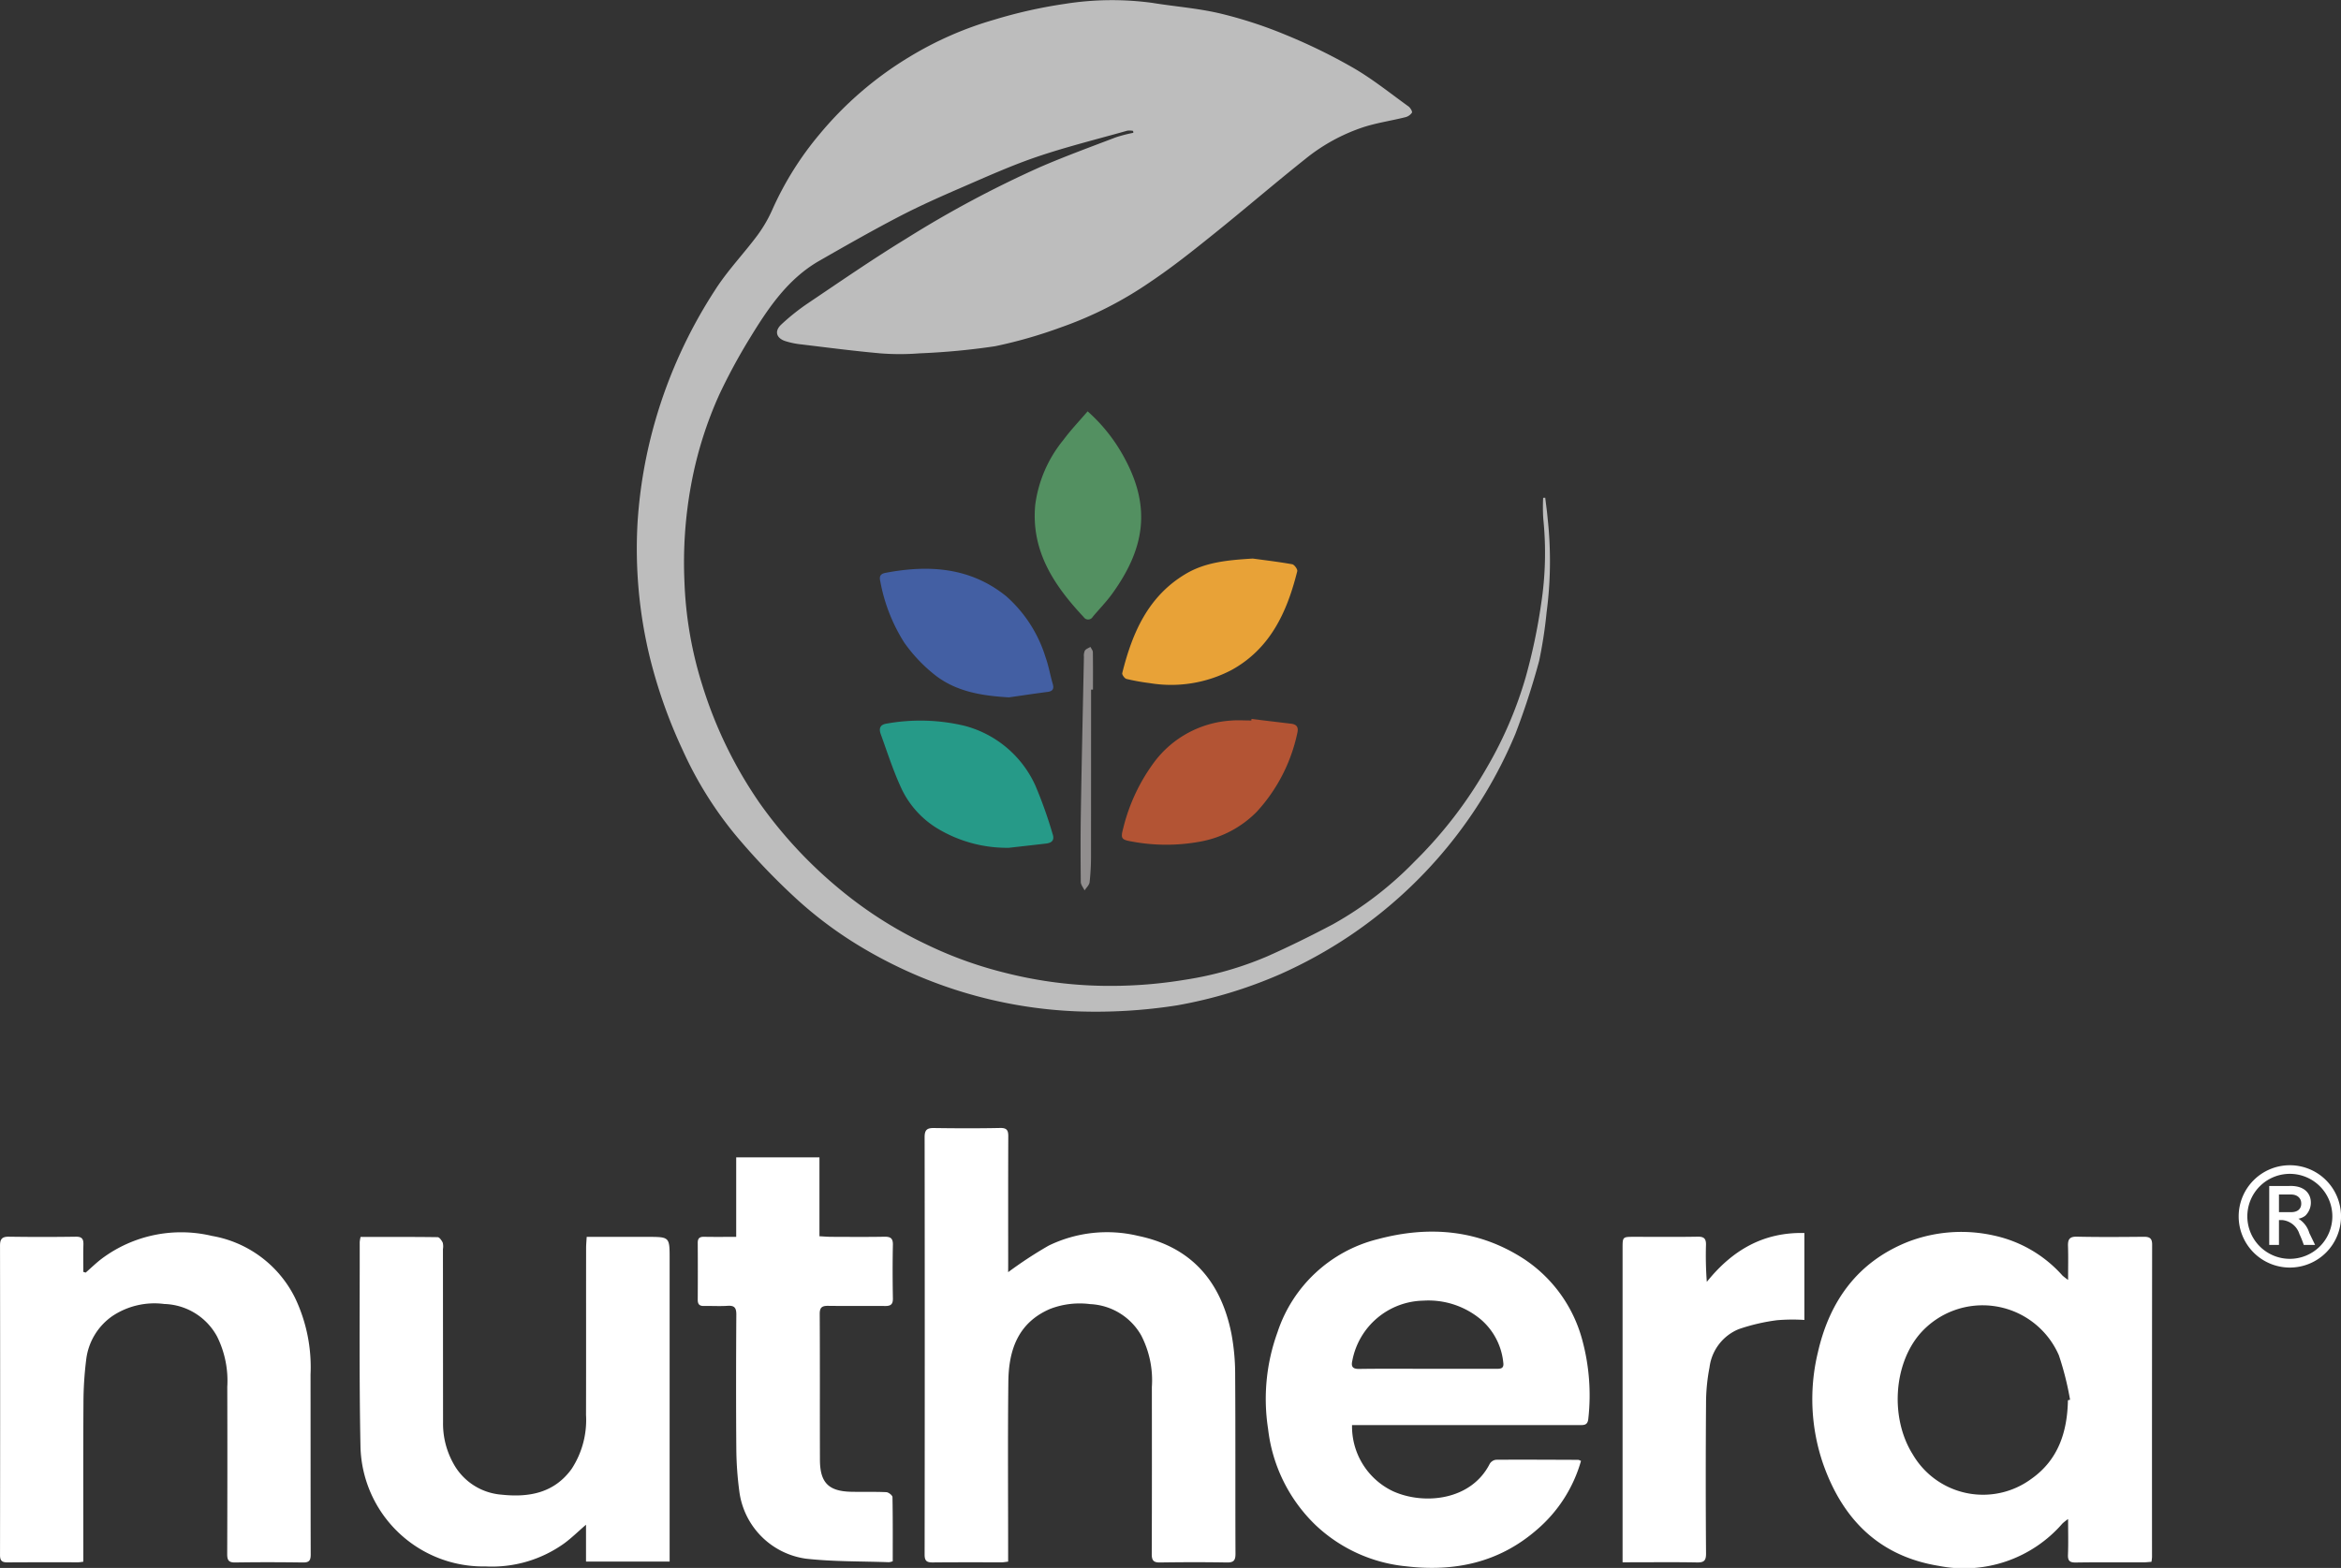
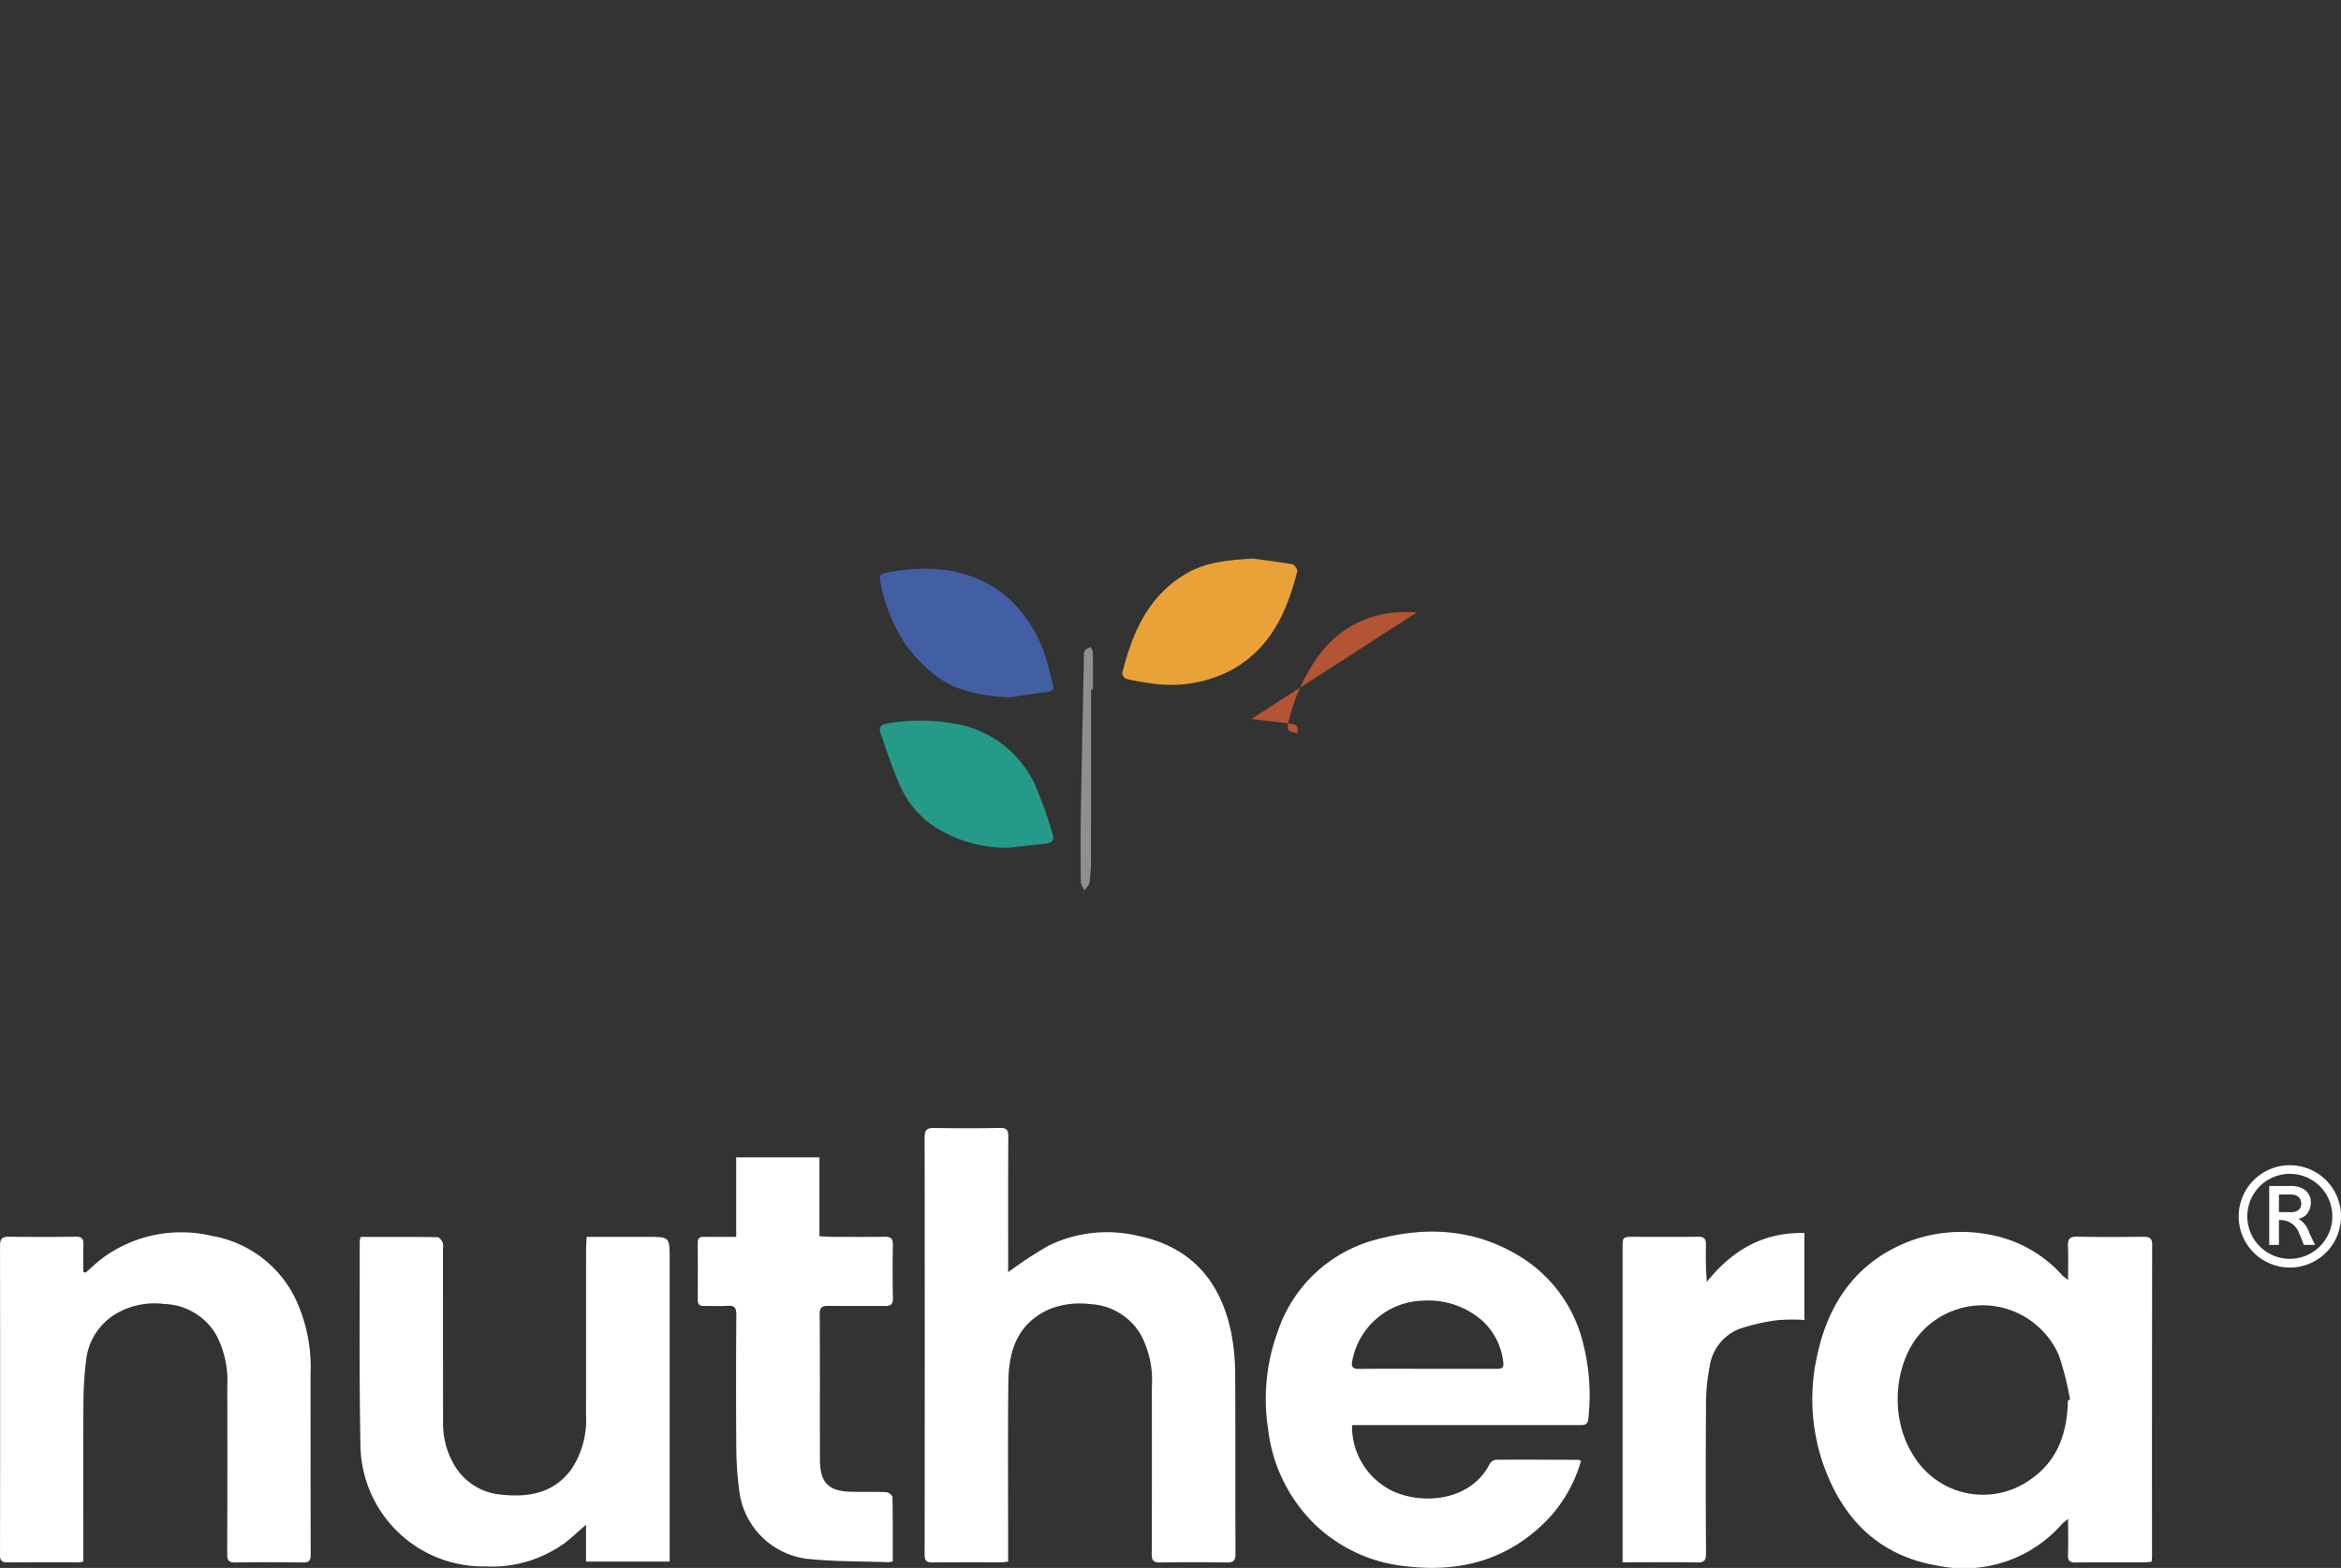
<svg xmlns="http://www.w3.org/2000/svg" viewBox="0 0 247 165.486" height="165.486" width="247">
  <rect x="0" y="0" width="247" height="165.486" fill="#333333" stroke="none" />
  <g transform="translate(0 0)" data-name="logo - big" id="logo_-_big">
-     <path fill="#bdbdbd" transform="translate(-612.095 -743.167)" d="M731.65,756.982a2.011,2.011,0,0,0-.61-.023c-3.183.9-6.4,1.692-9.53,2.756-2.745.934-5.4,2.136-8.067,3.29-2.2.953-4.4,1.933-6.524,3.041-2.826,1.472-5.6,3.055-8.363,4.637-3.362,1.922-5.435,5.042-7.382,8.232a61.847,61.847,0,0,0-3.156,5.833A41.1,41.1,0,0,0,685,794.408a45.233,45.233,0,0,0-.689,10.147,41.1,41.1,0,0,0,1.884,10.922,45.424,45.424,0,0,0,6.08,12.492,46.845,46.845,0,0,0,8.236,8.893,43.253,43.253,0,0,0,9.238,5.936,42.343,42.343,0,0,0,8.341,3.027,44.8,44.8,0,0,0,9.866,1.378,48.256,48.256,0,0,0,9.256-.644,35.624,35.624,0,0,0,8.615-2.467c2.349-1.043,4.658-2.188,6.931-3.389a37.523,37.523,0,0,0,8.587-6.607,45.813,45.813,0,0,0,7.6-9.865,42.081,42.081,0,0,0,4.138-9.634,60.961,60.961,0,0,0,1.612-7.652,35.36,35.36,0,0,0,.23-9.048,20.067,20.067,0,0,1-.012-2.185l.221-.012c.086.728.19,1.454.254,2.183a41.538,41.538,0,0,1-.111,9.911,47.363,47.363,0,0,1-.789,5.136,78.745,78.745,0,0,1-2.5,7.683,47.871,47.871,0,0,1-17.476,21.317,48.806,48.806,0,0,1-7.291,4.033,48,48,0,0,1-10.938,3.312,55.4,55.4,0,0,1-10.409.638,47.937,47.937,0,0,1-23.764-7.318,42.205,42.205,0,0,1-6.229-4.789A70.563,70.563,0,0,1,689.7,831.3a39.7,39.7,0,0,1-5.581-8.98,53.107,53.107,0,0,1-3.477-9.843,48.589,48.589,0,0,1-1.278-14.174,50.361,50.361,0,0,1,1.916-10.895,51.421,51.421,0,0,1,6.234-13.586c1.3-2.056,3.023-3.842,4.482-5.8a14.382,14.382,0,0,0,1.614-2.786,33.63,33.63,0,0,1,4.929-7.869,37.332,37.332,0,0,1,9.483-8.179,36.753,36.753,0,0,1,8.966-3.939,50.879,50.879,0,0,1,7.4-1.664,31.7,31.7,0,0,1,9.287-.115c2.384.39,4.813.564,7.156,1.118a45.918,45.918,0,0,1,6.889,2.245,59.527,59.527,0,0,1,7.175,3.505c2.036,1.18,3.889,2.677,5.806,4.058.2.141.435.542.368.662a1.2,1.2,0,0,1-.714.485c-1.457.362-2.956.582-4.381,1.036a19.462,19.462,0,0,0-6.176,3.383c-3.257,2.591-6.412,5.311-9.658,7.917-2.155,1.73-4.322,3.464-6.613,5a39.9,39.9,0,0,1-9.557,4.86,49.368,49.368,0,0,1-6.887,1.971,74.355,74.355,0,0,1-7.988.75,26.331,26.331,0,0,1-4.123,0c-2.775-.248-5.539-.608-8.306-.942a8.479,8.479,0,0,1-1.74-.359c-.941-.324-1.133-1.058-.4-1.74a22.972,22.972,0,0,1,2.805-2.239c3.433-2.309,6.841-4.667,10.37-6.822a114.5,114.5,0,0,1,14.132-7.556c2.635-1.14,5.337-2.126,8.021-3.151a15.731,15.731,0,0,1,1.82-.467Z" data-name="Path 35315" id="Path_35315" />
    <path fill="#fff" transform="translate(-898.936 -1043.857)" d="M1117.142,1178.94c0-1.348.028-2.455-.01-3.562-.023-.7.148-1.021.95-1,2.347.052,4.7.032,7.045.011.6-.006.882.152.881.817q-.021,16.5-.012,33a4.58,4.58,0,0,1-.059.489c-.3.021-.574.054-.851.055-2.378,0-4.755-.02-7.132.017-.646.01-.85-.185-.825-.828.047-1.185.013-2.374.013-3.761a6.007,6.007,0,0,0-.593.469,13.736,13.736,0,0,1-13.02,4.481c-6.308-1.019-10.168-4.9-12.232-10.765a20.993,20.993,0,0,1-.558-11.758c1.232-5.445,4.232-9.628,9.617-11.727a15.686,15.686,0,0,1,9.018-.607,13.476,13.476,0,0,1,7.182,4.219A6.418,6.418,0,0,0,1117.142,1178.94Zm-.018,12.7.226-.05a31.622,31.622,0,0,0-1.182-4.695,8.775,8.775,0,0,0-14.622-2.309c-2.837,3.251-3.191,8.965-.79,12.777a8.586,8.586,0,0,0,12.525,2.564C1116.118,1197.92,1117.061,1194.965,1117.124,1191.636Z" data-name="Path 35316" id="Path_35316" />
    <path fill="#fff" transform="translate(-682.312 -1018.478)" d="M788.682,1152.746a43.562,43.562,0,0,1,4.27-2.8,14.08,14.08,0,0,1,9.441-1.032c5.628,1.166,8.742,4.818,9.842,10.3a23.45,23.45,0,0,1,.4,4.432c.043,6.273.007,12.546.034,18.818,0,.718-.2.932-.919.921-2.347-.04-4.7-.036-7.045,0-.686.01-.874-.22-.871-.895.023-5.871.017-11.743.012-17.614a10.325,10.325,0,0,0-1.126-5.46,6.542,6.542,0,0,0-5.389-3.3,8.684,8.684,0,0,0-4.218.506c-3.388,1.452-4.373,4.341-4.41,7.67-.067,5.985-.021,11.972-.022,17.957v1.047c-.277.031-.47.071-.662.071-2.435,0-4.87-.01-7.3.013-.606.005-.851-.146-.85-.817q.028-22.039,0-44.079c0-.792.293-.962,1.007-.951,2.32.033,4.64.042,6.959-.006.714-.014.864.245.861.887-.019,4.5-.01,8.994-.01,13.49Z" data-name="Path 35317" id="Path_35317" />
    <path fill="#fff" transform="translate(-765.581 -1043.786)" d="M908.235,1194.19a7.572,7.572,0,0,0,4.333,6.989c3.212,1.452,8.218,1.011,10.2-2.907a.906.906,0,0,1,.663-.42c2.892-.021,5.784,0,8.676.009a1.013,1.013,0,0,1,.285.115,14.9,14.9,0,0,1-4.68,7.28c-3.971,3.446-8.645,4.443-13.759,3.842a16.168,16.168,0,0,1-9.567-4.354,16.715,16.715,0,0,1-5.007-10.134,20.641,20.641,0,0,1,.992-10.218,14.931,14.931,0,0,1,10.573-9.821c5.421-1.448,10.659-1.02,15.457,2.108a14.832,14.832,0,0,1,6.115,8.492,22.276,22.276,0,0,1,.652,8.321c-.061.75-.484.7-.985.7q-7.689-.005-15.379,0h-8.564Zm7.949-5.939q3.6,0,7.209,0c.441,0,.9.038.8-.657a6.9,6.9,0,0,0-2.339-4.526,8.627,8.627,0,0,0-6.1-2.009,7.785,7.785,0,0,0-7.488,6.333c-.141.6.007.883.71.873C911.378,1188.229,913.781,1188.251,916.184,1188.251Z" data-name="Path 35318" id="Path_35318" />
    <path fill="#fff" transform="translate(-456.708 -1044.037)" d="M465.5,1208.861a4.92,4.92,0,0,1-.512.064c-2.493,0-4.985-.009-7.478.01-.57,0-.8-.143-.8-.773q.026-16.33,0-32.66c0-.708.226-.952.941-.941q3.523.052,7.047,0c.681-.012.829.261.811.855-.03.952-.008,1.906-.008,2.858l.248.076c.566-.493,1.105-1.021,1.7-1.473a13.99,13.99,0,0,1,11.619-2.4,12.072,12.072,0,0,1,8.786,6.573,16.978,16.978,0,0,1,1.619,8.067c.009,6.332,0,12.663.018,18.994,0,.64-.183.843-.828.833-2.378-.033-4.756-.038-7.133,0-.715.012-.852-.259-.85-.907q.032-8.809.008-17.619a10.487,10.487,0,0,0-1.073-5.319,6.552,6.552,0,0,0-5.578-3.437,8,8,0,0,0-5.475,1.277,6.536,6.536,0,0,0-2.764,4.635,37.246,37.246,0,0,0-.284,4.531c-.033,5.243-.013,10.485-.013,15.728Z" data-name="Path 35319" id="Path_35319" />
    <path fill="#fff" transform="translate(-544.469 -1045.052)" d="M582.514,1175.6c2.754,0,5.443-.012,8.13.025.189,0,.428.348.54.583a1.732,1.732,0,0,1,.02.679q.006,9.153.011,18.3a8.622,8.622,0,0,0,1.064,4.273,6.338,6.338,0,0,0,5.093,3.341c2.9.311,5.564-.16,7.411-2.719a9.436,9.436,0,0,0,1.518-5.7c.015-5.872,0-11.744.009-17.616,0-.364.038-.729.063-1.171h6.416c2.334,0,2.334,0,2.334,2.323v31.948H606.3v-3.893c-.881.762-1.541,1.412-2.279,1.956a13.081,13.081,0,0,1-8.31,2.448,12.957,12.957,0,0,1-13.206-12.586c-.148-7.215-.072-14.435-.083-21.653A4.06,4.06,0,0,1,582.514,1175.6Z" data-name="Path 35320" id="Path_35320" />
    <path fill="#fff" transform="translate(-626.966 -1025.646)" d="M721.159,1190.426a1.791,1.791,0,0,1-.4.1c-2.911-.106-5.84-.052-8.728-.37a8.236,8.236,0,0,1-7.064-7.154,35.779,35.779,0,0,1-.311-4.356c-.038-4.754-.028-9.509,0-14.263,0-.713-.2-.966-.918-.918-.827.056-1.66,0-2.491.017-.478.011-.666-.181-.662-.658q.018-3.007,0-6.014c0-.489.213-.64.681-.63,1.082.023,2.165.007,3.377.007v-8.392h8.783v8.328c.477.023.863.059,1.25.06,1.861.006,3.723.025,5.584-.01.645-.012.93.143.915.854-.04,1.889-.033,3.78,0,5.67.01.617-.24.792-.814.787-2-.019-4.009.012-6.013-.016-.652-.01-.9.169-.893.872.03,5.126.005,10.253.022,15.38.008,2.415.913,3.322,3.312,3.372,1.231.025,2.464-.015,3.693.041.234.011.645.334.649.52C721.175,1185.906,721.159,1188.164,721.159,1190.426Z" data-name="Path 35321" id="Path_35321" />
    <path fill="#fff" transform="translate(-852.627 -1044.112)" d="M1023.826,1209V1175.86c0-1.21,0-1.211,1.219-1.211,2.234,0,4.469.025,6.7-.015.693-.013.9.226.881.888a37.082,37.082,0,0,0,.088,3.882c2.655-3.306,5.92-5.259,10.294-5.158v9.176a19.389,19.389,0,0,0-2.875.027,20.413,20.413,0,0,0-4.05.943,5.031,5.031,0,0,0-3.084,4.034,20,20,0,0,0-.367,3.831q-.059,7.906,0,15.813c.005.781-.235.959-.971.945-2.291-.044-4.583-.016-6.875-.016Z" data-name="Path 35322" id="Path_35322" />
-     <path fill="#b35434" transform="translate(-730.456 -918.65)" d="M862.5,994.53c1.389.166,2.778.336,4.168.5.636.073.814.4.663,1.009a17.675,17.675,0,0,1-4.269,8.281,11.152,11.152,0,0,1-6.048,3.169,19.68,19.68,0,0,1-7.169-.029c-1.056-.178-1.164-.327-.892-1.341a19.516,19.516,0,0,1,3.329-7.093,10.986,10.986,0,0,1,8.06-4.325c.71-.061,1.43-.009,2.146-.009Z" data-name="Path 35323" id="Path_35323" />
+     <path fill="#b35434" transform="translate(-730.456 -918.65)" d="M862.5,994.53c1.389.166,2.778.336,4.168.5.636.073.814.4.663,1.009c-1.056-.178-1.164-.327-.892-1.341a19.516,19.516,0,0,1,3.329-7.093,10.986,10.986,0,0,1,8.06-4.325c.71-.061,1.43-.009,2.146-.009Z" data-name="Path 35323" id="Path_35323" />
    <path fill="#435fa3" transform="translate(-671.405 -881.998)" d="M777.857,955.6c-2.8-.164-5.527-.585-7.778-2.339a16.35,16.35,0,0,1-3.273-3.452,18.216,18.216,0,0,1-2.518-6.435c-.11-.466-.071-.8.543-.915,4.59-.875,8.969-.591,12.757,2.48a14.122,14.122,0,0,1,4.13,6.414c.33.906.484,1.874.757,2.8.16.543.02.8-.553.873C780.566,955.2,779.213,955.408,777.857,955.6Z" data-name="Path 35324" id="Path_35324" />
-     <path fill="#539061" transform="translate(-709.186 -843.563)" d="M823.942,886.975a17.812,17.812,0,0,1,3.946,5.037c2.759,5.159,2.073,9.479-1.369,14.237-.617.852-1.364,1.609-2.04,2.419a.557.557,0,0,1-.943.034c-3.131-3.342-5.586-6.984-5.12-11.874A13.623,13.623,0,0,1,821.38,890C822.154,888.954,823.058,888.009,823.942,886.975Z" data-name="Path 35325" id="Path_35325" />
    <path fill="#e8a237" transform="translate(-730.533 -879.5)" d="M862.717,938.451c1.168.161,2.67.338,4.156.6.225.04.583.535.534.733-1.071,4.3-2.841,8.179-6.939,10.433a13.718,13.718,0,0,1-8.644,1.378,22.325,22.325,0,0,1-2.436-.439c-.2-.049-.488-.45-.446-.617,1.06-4.258,2.735-8.138,6.748-10.5C857.752,938.832,860.055,938.615,862.717,938.451Z" data-name="Path 35326" id="Path_35326" />
    <path fill="#269a88" transform="translate(-671.39 -919.071)" d="M777.837,1008.549a14.2,14.2,0,0,1-7.6-2.078,9.833,9.833,0,0,1-3.693-4.088c-.883-1.875-1.517-3.869-2.224-5.824-.192-.531-.144-1,.611-1.115a20.123,20.123,0,0,1,8.245.234,11.363,11.363,0,0,1,7.468,6.327,46.762,46.762,0,0,1,1.8,5.061c.242.682-.068.965-.7,1.038C780.442,1008.256,779.139,1008.4,777.837,1008.549Z" data-name="Path 35327" id="Path_35327" />
    <path fill="#918e8e" transform="translate(-720.39 -901.066)" d="M835.51,973.85q0,8.752-.006,17.5a24.9,24.9,0,0,1-.149,2.821c-.036.307-.347.581-.532.871-.138-.295-.392-.589-.4-.885-.025-2.49-.031-4.979.01-7.469.089-5.431.21-10.862.322-16.293a1.313,1.313,0,0,1,.1-.662c.122-.181.386-.266.588-.393.089.186.252.371.255.558.022,1.316.012,2.633.012,3.949Z" data-name="Path 35328" id="Path_35328" />
-     <path fill="#fff" transform="translate(-996.876 -1042.757)" d="M1230.448,1173.765q.1-.731.2-1.463Q1230.549,1173.034,1230.448,1173.765Z" data-name="Path 35336" id="Path_35336" />
    <path fill="#fff" transform="translate(238.345 127.071)" d="M4.161,1.554a1.571,1.571,0,0,0,.565-.209.908.908,0,0,0,.294-.251A1.915,1.915,0,0,0,5.438-.519c-.1-.524-.565-1.445-2.262-1.382H1.082v6.22H2.109V1.7h.377a2.117,2.117,0,0,1,1.78,1.466,11.234,11.234,0,0,1,.461,1.152H5.92L5.312,3.062A2.613,2.613,0,0,0,4.161,1.554ZM3.386.863H2.109V-1H3.323c.8-.021,1.11.461,1.131.859C4.5.277,4.307.863,3.386.863ZM3.258-4.09a5.4,5.4,0,1,0,5.4,5.4,5.4,5.4,0,0,0-5.4-5.4Zm0,9.879A4.485,4.485,0,1,1,7.742,1.307,4.488,4.488,0,0,1,3.258,5.789Z" data-name="Path 35338" id="Path_35338" />
  </g>
</svg>